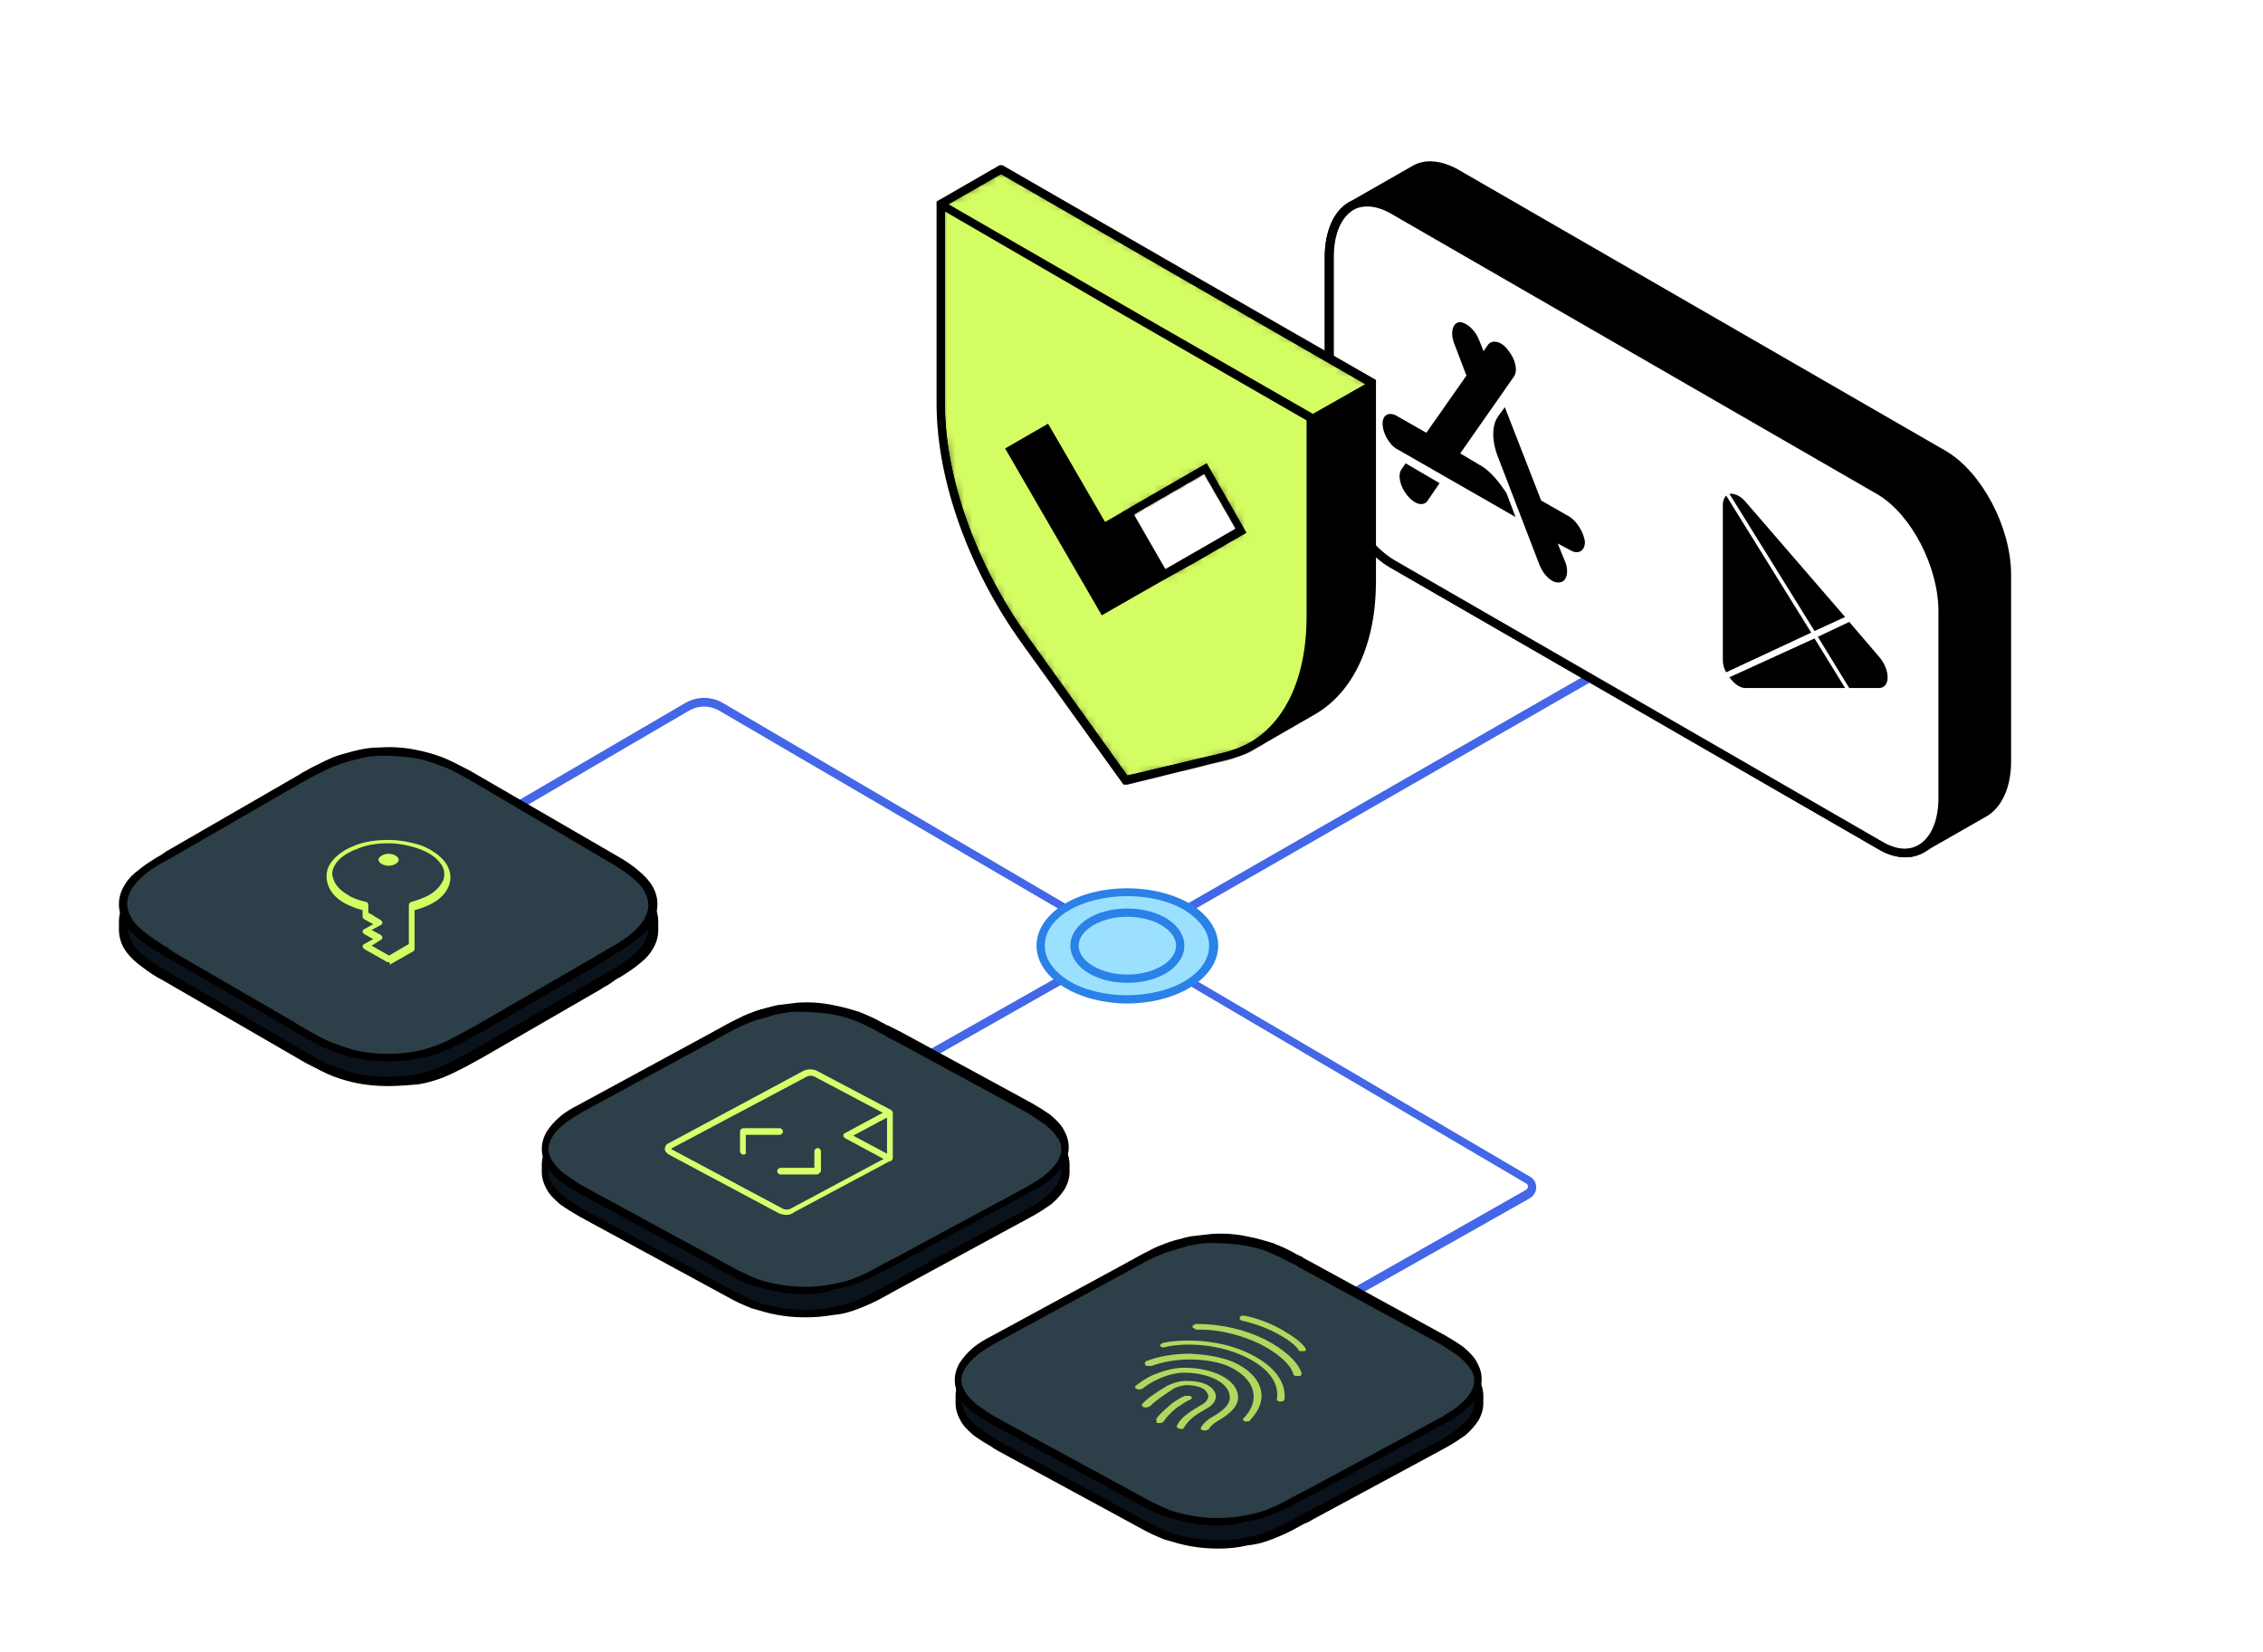
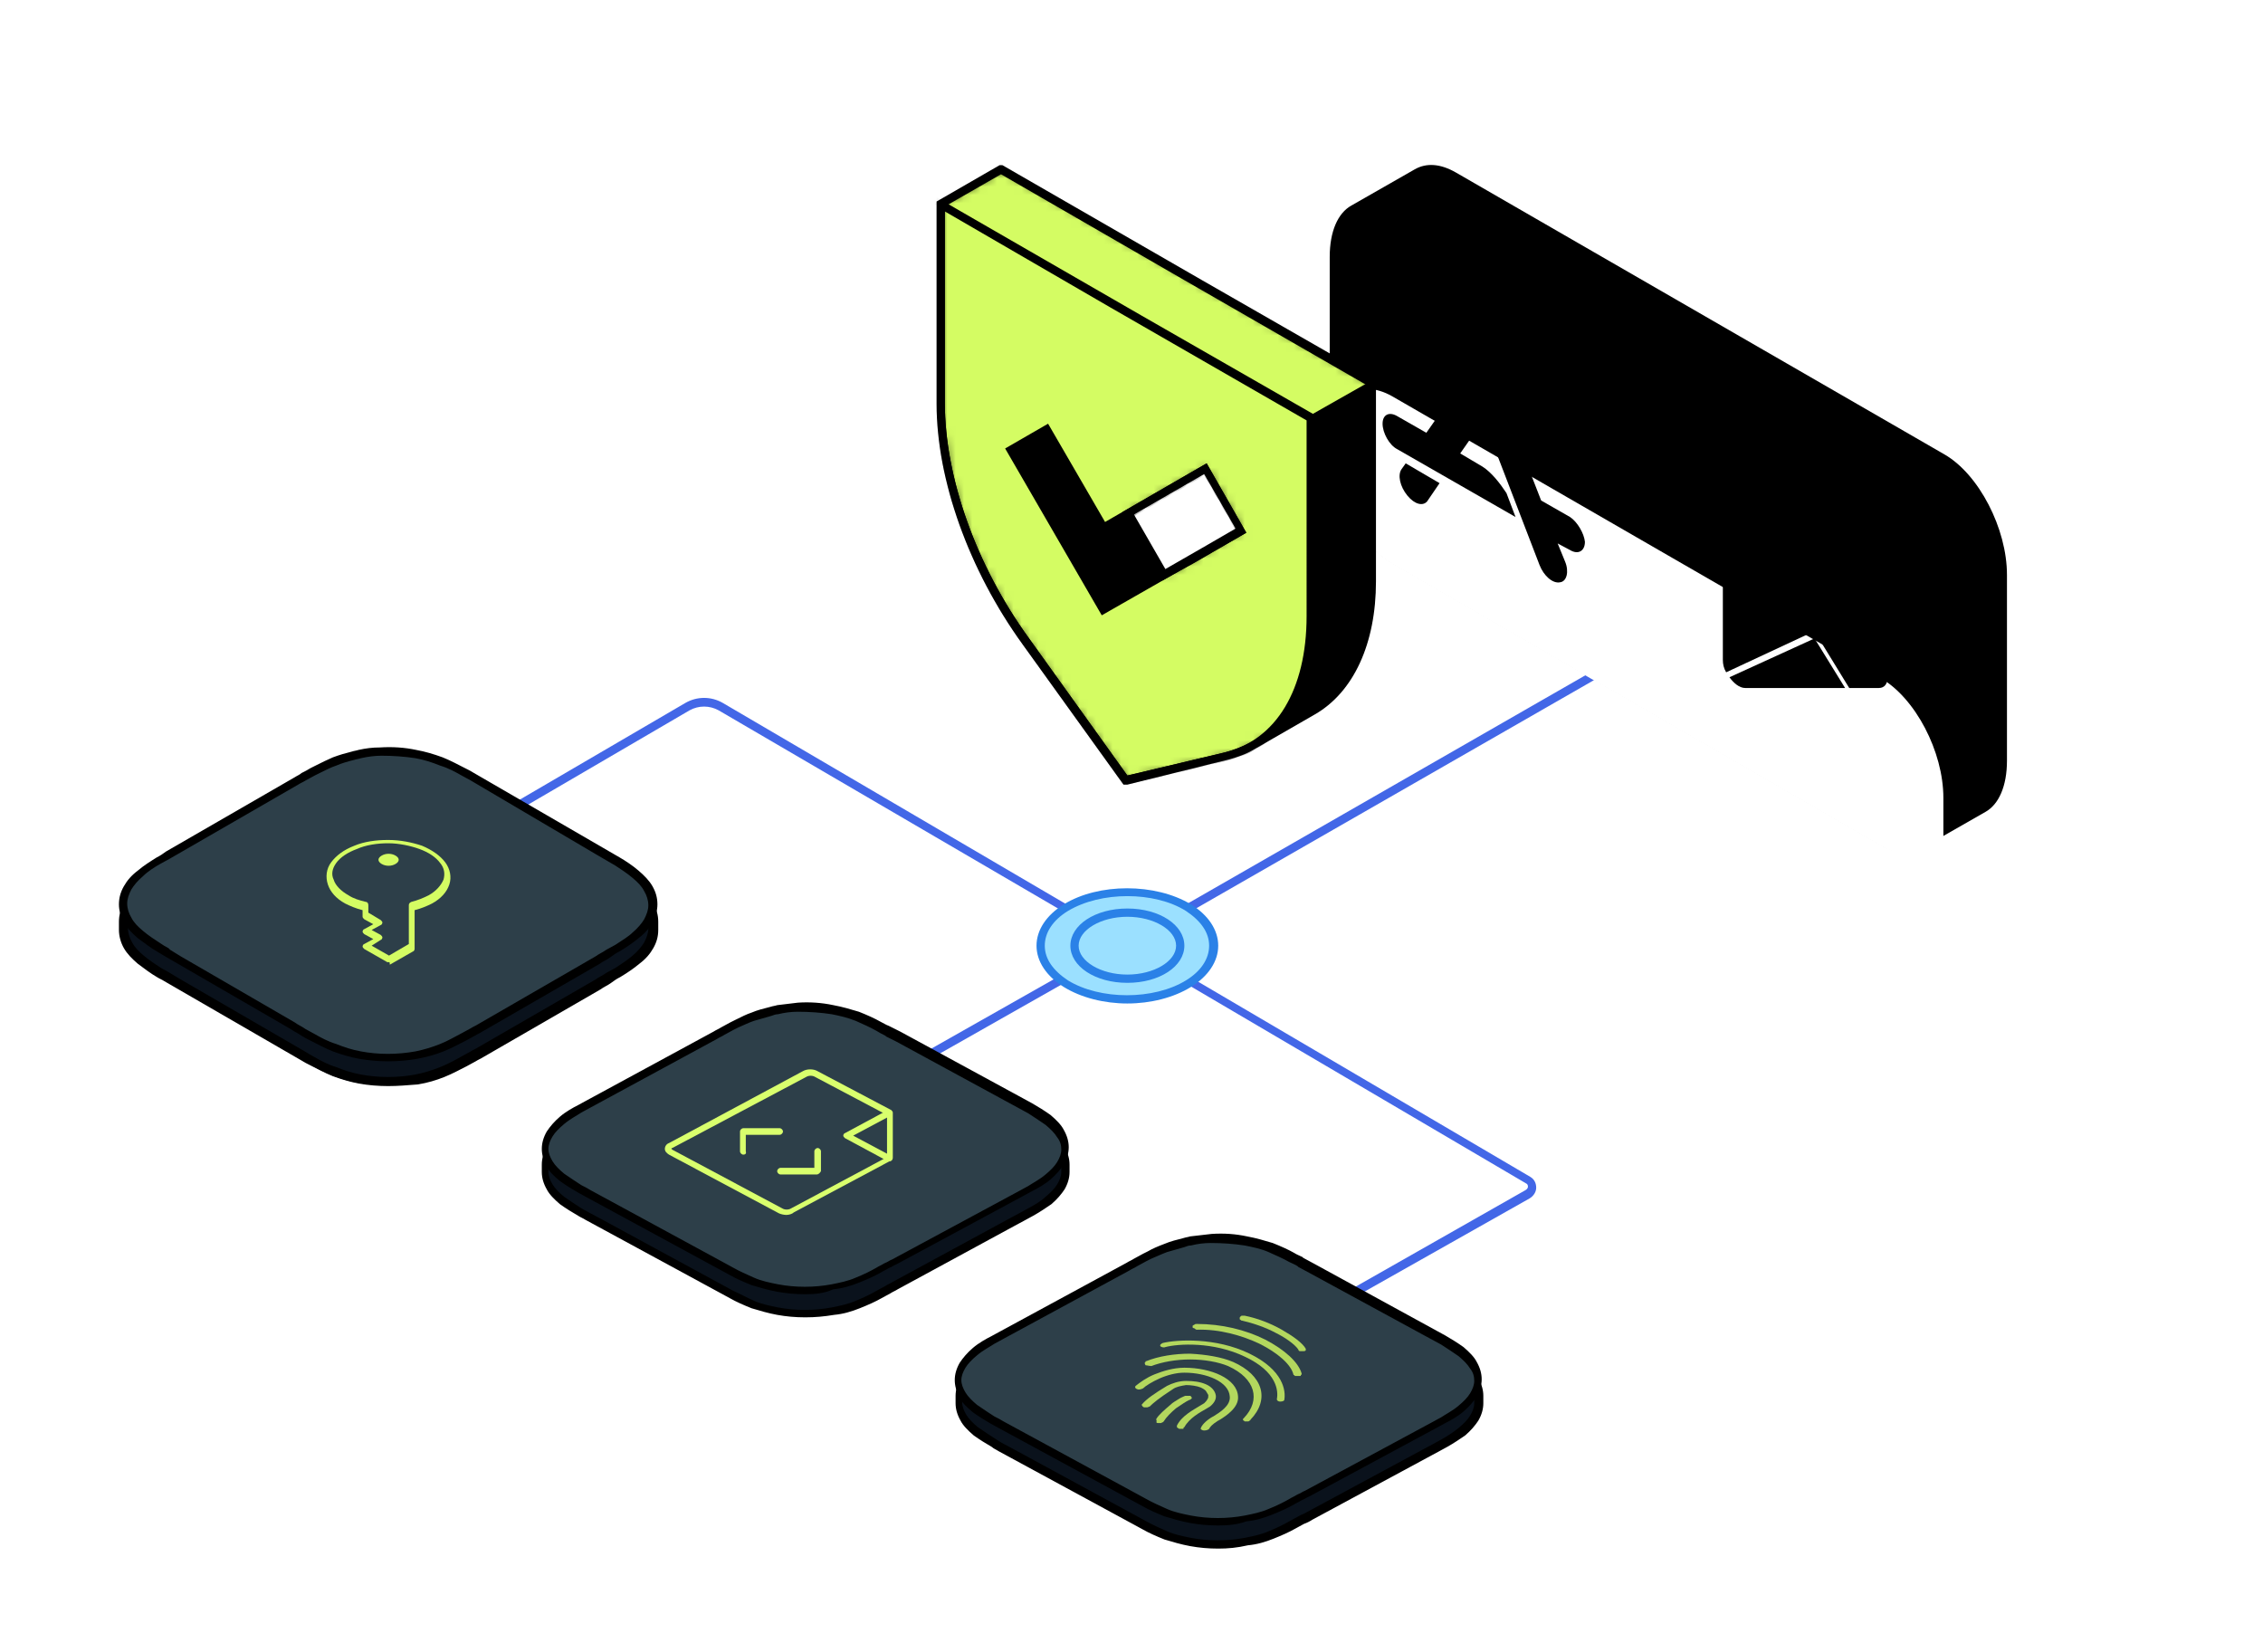
<svg xmlns="http://www.w3.org/2000/svg" xmlns:xlink="http://www.w3.org/1999/xlink" version="1.1" id="Layer_1" x="0px" y="0px" viewBox="0 0 274 200" style="enable-background:new 0 0 274 200;" xml:space="preserve">
  <style type="text/css">
	.st0{fill:#4367E7;}
	.st1{fill:#FFFFFF;}
	.st2{fill:#9BE0FF;}
	.st3{fill:#2A81E7;}
	.st4{fill:#0A121C;}
	.st5{fill:#2D3F49;}
	.st6{opacity:0.8;}
	.st7{fill:#D4FC63;}
	.st8{fill-rule:evenodd;clip-rule:evenodd;fill:#D4FC63;}
	.st9{clip-path:url(#SVGID_2_);}
	.st10{fill:#D9FF6D;}
	.st11{clip-path:url(#SVGID_4_);}
	.st12{fill:#FFFFFF;filter:url(#Adobe_OpacityMaskFilter);}
	.st13{mask:url(#mask0_720_12071_1_);}
</style>
  <g>
    <path class="st0" d="M158.1,160.4l-0.5-0.9l27.1-15.4c0.2-0.1,0.3-0.3,0.3-0.4c0-0.1,0-0.3-0.2-0.4l-48.5-28.5l-28.4,16.1l-0.5-0.9   l27.9-15.8L87,86c-1.1-0.6-2.4-0.6-3.5,0l-26.2,15.3l-0.5-0.9L83,85.1c1.4-0.8,3.1-0.8,4.5,0l48.8,28.6l76.5-43.9l0.5,0.9l-76,43.6   l48,28.2c0.5,0.3,0.7,0.8,0.7,1.3c0,0.5-0.3,1-0.8,1.3L158.1,160.4z" />
  </g>
  <g>
    <path d="M235.4,55l-59.1-34.1c-1.9-1.1-3.6-1.2-5-0.4l-7.7,4.4c-1.6,0.9-2.6,3.1-2.6,6.2v22.6c0,5.6,3.4,12.1,7.6,14.5l59.1,34.1   c1.9,1.1,3.6,1.2,5,0.4l7.7-4.4c1.6-0.9,2.6-3.1,2.6-6.2V69.6C243,64,239.6,57.4,235.4,55z" />
-     <path d="M230.7,103.8c-1,0-2.1-0.3-3.3-1l-59.1-34.1c-4.3-2.5-7.9-9.2-7.9-15V31.1c0-3.1,1.1-5.5,2.9-6.6l7.7-4.4   c1.5-0.9,3.5-0.7,5.5,0.4l59.1,34.1c4.3,2.5,7.9,9.2,7.9,15v22.6c0,3.1-1.1,5.5-2.9,6.6l-7.7,4.4   C232.2,103.6,231.5,103.8,230.7,103.8z M173.3,20.5c-0.6,0-1.2,0.1-1.7,0.4l-7.7,4.4c-1.5,0.9-2.4,3-2.4,5.7v22.6   c0,5.4,3.3,11.8,7.4,14.1l59.1,34.1c1.7,1,3.3,1.1,4.5,0.4l7.7-4.4c1.5-0.9,2.4-3,2.4-5.7V69.6c0-5.4-3.3-11.8-7.4-14.1l-59.1-34.1   C175.1,20.8,174.2,20.5,173.3,20.5z" />
  </g>
  <g>
-     <path class="st1" d="M227.7,102.4l-59.1-34.1c-4.2-2.4-7.6-8.9-7.6-14.5V31.1c0-5.6,3.4-8.2,7.6-5.8l59.1,34.1   c4.2,2.4,7.6,8.9,7.6,14.5v22.6C235.3,102.2,231.9,104.8,227.7,102.4z" />
-     <path d="M230.7,103.8c-1,0-2.2-0.3-3.3-1h0l-59.1-34.1c-4.3-2.5-7.9-9.2-7.9-15V31.1c0-3.1,1.1-5.6,2.9-6.6   c1.6-0.9,3.5-0.8,5.5,0.4L228,59c4.3,2.5,7.9,9.2,7.9,15v22.6c0,3.1-1.1,5.6-2.9,6.6C232.3,103.6,231.5,103.8,230.7,103.8z    M165.6,25c-0.6,0-1.2,0.1-1.7,0.4c-1.5,0.9-2.4,2.9-2.4,5.7v22.6c0,5.4,3.3,11.7,7.3,14.1l59.1,34.1c1.7,1,3.2,1.1,4.4,0.4   c1.5-0.9,2.4-2.9,2.4-5.7V74c0-5.4-3.3-11.7-7.3-14.1l-59.1-34.1C167.4,25.3,166.4,25,165.6,25z" />
+     <path class="st1" d="M227.7,102.4l-59.1-34.1c-4.2-2.4-7.6-8.9-7.6-14.5c0-5.6,3.4-8.2,7.6-5.8l59.1,34.1   c4.2,2.4,7.6,8.9,7.6,14.5v22.6C235.3,102.2,231.9,104.8,227.7,102.4z" />
  </g>
  <g>
    <path d="M177.6,45.6l2.1-2.9l-0.6-1.5c-0.5-1.3-1.6-2.2-2.4-2.2c-0.8,0.1-1.1,1.2-0.7,2.4L177.6,45.6L177.6,45.6z" />
  </g>
  <g>
    <path d="M169.7,56.8c-0.5,0.7-0.2,2.1,0.7,3.2c0.9,1.1,1.9,1.3,2.4,0.7l1.5-2.2l-4.1-2.4L169.7,56.8L169.7,56.8z" />
  </g>
  <g>
    <path d="M179.5,56.5l-2.7-1.6l6.5-9.3c0.5-0.7,0.2-2.1-0.7-3.2c-0.8-1.1-1.9-1.3-2.4-0.7l-7.5,10.7l-3.5-2c-1-0.6-1.8-0.2-1.8,0.9   c0,1.1,0.8,2.6,1.8,3.1l14.3,8.2l-1.1-2.9C181.6,58.5,180.6,57.2,179.5,56.5L179.5,56.5z" />
  </g>
  <g>
    <path d="M190.1,62.6l-3.5-2l-4.4-11.3l-0.8,1.1c-0.8,1.1-0.8,3,0,5l5,13c0.5,1.3,1.6,2.3,2.5,2.1c0.8-0.1,1.1-1.3,0.6-2.5l-0.9-2.2   l1.5,0.8c1,0.6,1.8,0.1,1.8-1C191.8,64.6,191,63.2,190.1,62.6L190.1,62.6z" />
  </g>
  <g>
    <path d="M220.1,77.1l3.8,6.2h3.6c1.4,0,1.4-2.2,0-3.8l-3.6-4.2L220.1,77.1z" />
  </g>
  <g>
    <path d="M219.7,77.3L209.4,82c0.5,0.7,1.2,1.3,1.9,1.3h12.1L219.7,77.3L219.7,77.3z" />
  </g>
  <g>
    <path d="M219.3,76.6L209,60c-0.2,0.2-0.4,0.6-0.4,1.1v18.8c0,0.5,0.1,1,0.4,1.5L219.3,76.6z" />
  </g>
  <g>
    <path d="M219.7,76.4l3.7-1.7l-12.1-14c-0.6-0.7-1.4-1-1.9-0.9L219.7,76.4L219.7,76.4z" />
  </g>
  <g>
    <path class="st2" d="M143.9,119.1c-4.1,2.5-10.7,2.5-14.8,0c-4.1-2.5-4.1-6.7,0-9.2c4.1-2.5,10.7-2.5,14.8,0S148,116.6,143.9,119.1   z" />
    <path class="st3" d="M136.5,121.5c-2.8,0-5.6-0.7-7.7-2c-2.1-1.3-3.3-3.1-3.3-5c0-1.9,1.2-3.7,3.3-5c4.2-2.6,11.1-2.6,15.4,0   c2.1,1.3,3.3,3.1,3.3,5s-1.2,3.7-3.3,5C142.1,120.8,139.3,121.5,136.5,121.5z M136.5,108.5c-2.6,0-5.2,0.6-7.2,1.8   c-1.8,1.1-2.8,2.6-2.8,4.2c0,1.6,1,3,2.8,4.2c3.9,2.4,10.4,2.4,14.3,0l0,0c1.8-1.1,2.8-2.6,2.8-4.2c0-1.6-1-3-2.8-4.2   C141.7,109.1,139.1,108.5,136.5,108.5z" />
  </g>
  <g>
    <path class="st2" d="M136.5,118.5c3.6,0,6.4-1.8,6.4-4s-2.9-4-6.4-4c-3.6,0-6.4,1.8-6.4,4S133,118.5,136.5,118.5z" />
    <path class="st3" d="M136.5,119c-3.9,0-6.9-2-6.9-4.5s3-4.5,6.9-4.5c3.9,0,6.9,2,6.9,4.5S140.4,119,136.5,119z M136.5,111   c-3.2,0-5.9,1.6-5.9,3.5s2.7,3.5,5.9,3.5s5.9-1.6,5.9-3.5S139.7,111,136.5,111z" />
  </g>
  <g>
    <path class="st4" d="M116.5,167.2c0.4-0.6,0.9-1.1,1.5-1.6c0.6-0.5,1.4-1,2.2-1.4c0.4-0.2,0.7-0.4,1.1-0.6c0.4-0.2,0.9-0.5,1.3-0.7   l9.6-5.2l4-2.2c0.4-0.2,0.9-0.5,1.3-0.7c0.4-0.2,0.7-0.4,1.1-0.6c0.2-0.1,0.4-0.2,0.6-0.3c0.6-0.3,1.3-0.6,2-0.9   c0.7-0.3,1.4-0.5,2.2-0.7c0.3-0.1,0.5-0.1,0.8-0.2c0.8-0.1,1.6-0.2,2.5-0.3c0.3,0,0.6,0,0.8,0c1.1,0,2.3,0.1,3.3,0.3   c1.1,0.2,2.1,0.5,3,0.8c0.9,0.3,1.8,0.8,2.6,1.2c0.4,0.2,0.7,0.4,1.1,0.6c0.4,0.2,0.9,0.5,1.3,0.7l5.9,3.2l7.7,4.2   c0.4,0.2,0.9,0.5,1.3,0.7c0.4,0.2,0.7,0.4,1.1,0.6c0.8,0.4,1.5,0.9,2.2,1.4c0.7,0.5,1.2,1,1.5,1.6c0.4,0.6,0.5,1.2,0.5,1.8v0.9   c0,0.6-0.2,1.2-0.5,1.8c-0.4,0.6-0.9,1.1-1.5,1.6c-0.6,0.5-1.4,1-2.2,1.4c-0.4,0.2-0.7,0.4-1.1,0.6c-0.4,0.2-0.9,0.5-1.3,0.7   l-13.6,7.4c-0.4,0.2-0.9,0.5-1.3,0.7c-0.4,0.2-0.7,0.4-1.1,0.6c-0.8,0.4-1.7,0.8-2.6,1.2c-0.9,0.4-1.9,0.6-3,0.8   c-1.1,0.2-2.2,0.3-3.3,0.3c-1.1,0-2.3-0.1-3.3-0.3c-1.1-0.2-2.1-0.5-3-0.8c-0.9-0.3-1.8-0.8-2.6-1.2c-0.4-0.2-0.7-0.4-1.1-0.6   c-0.4-0.2-0.9-0.5-1.3-0.7l-13.6-7.4c-0.4-0.2-0.9-0.5-1.3-0.7c-0.4-0.2-0.7-0.4-1.1-0.6c-0.8-0.4-1.5-0.9-2.2-1.4   c-0.7-0.5-1.2-1-1.5-1.6c-0.3-0.6-0.5-1.2-0.5-1.8V169C116,168.4,116.2,167.8,116.5,167.2z" />
    <path d="M147.5,187.5c-1.2,0-2.3-0.1-3.4-0.3c-1.1-0.2-2.1-0.5-3.1-0.8c-1-0.4-1.9-0.8-2.6-1.2c-0.4-0.2-0.7-0.4-1.1-0.6l-16.4-8.9   c-0.3-0.2-0.6-0.3-0.8-0.5c-0.7-0.4-1.5-0.9-2.2-1.4c-0.7-0.6-1.3-1.2-1.6-1.8c-0.4-0.7-0.6-1.4-0.6-2.1V169c0-0.7,0.2-1.4,0.6-2.1   l0,0c0.4-0.6,0.9-1.2,1.6-1.8c0.7-0.6,1.6-1.1,2.2-1.4c0.4-0.2,0.7-0.4,1.1-0.6l15.4-8.3c0.3-0.1,0.5-0.3,0.8-0.4   c0.4-0.2,0.7-0.4,1.1-0.6l0.6-0.3c0.8-0.4,1.4-0.7,2-0.9c0.7-0.3,1.5-0.5,2.3-0.7c0.3-0.1,0.5-0.1,0.8-0.2c0.8-0.1,1.7-0.2,2.6-0.3   c1.4-0.1,2.9,0,4.3,0.3c1.1,0.2,2.1,0.5,3.1,0.8c1,0.4,1.9,0.8,2.6,1.2c0.4,0.2,0.7,0.4,1.1,0.6l16.2,8.8c0.4,0.2,0.7,0.4,1.1,0.6   c0.7,0.4,1.5,0.9,2.2,1.4c0.7,0.6,1.3,1.2,1.6,1.8c0.4,0.7,0.6,1.4,0.6,2.1v0.9c0,0.7-0.2,1.4-0.6,2.1c-0.4,0.6-0.9,1.2-1.6,1.8   c-0.6,0.4-1.3,0.9-2.2,1.4c-0.4,0.2-0.7,0.4-1.1,0.6c-0.4,0.2-0.9,0.5-1.3,0.7l-13.9,7.5c-0.3,0.2-0.7,0.4-1,0.5   c-0.4,0.2-0.7,0.4-1.1,0.6c-0.7,0.4-1.6,0.8-2.6,1.2c-1,0.4-2,0.7-3.1,0.8C149.8,187.4,148.7,187.5,147.5,187.5z M147.5,152.4   c-0.3,0-0.6,0-0.8,0c-0.8,0-1.6,0.1-2.4,0.3c-0.3,0-0.5,0.1-0.8,0.2c-0.8,0.2-1.5,0.4-2.1,0.6c-0.6,0.2-1.2,0.5-1.9,0.8l-0.6,0.3   c-0.4,0.2-0.7,0.4-1.1,0.6c-0.3,0.1-0.5,0.3-0.8,0.4l-15.4,8.3c-0.4,0.2-0.7,0.4-1.1,0.6c-0.6,0.4-1.4,0.8-2.1,1.4   c-0.6,0.5-1.1,1-1.4,1.5l0,0c-0.3,0.5-0.5,1-0.5,1.5v0.9c0,0.5,0.2,1,0.5,1.5c0.3,0.5,0.8,1,1.4,1.5c0.7,0.5,1.5,1,2.1,1.4   c0.3,0.2,0.5,0.3,0.8,0.5l1.5,0.8l14.9,8.1c0.4,0.2,0.7,0.4,1.1,0.6c0.7,0.4,1.6,0.8,2.5,1.2c0.9,0.4,1.9,0.6,2.9,0.8   c2.1,0.4,4.4,0.4,6.5,0c1-0.2,2-0.4,2.9-0.8c1-0.4,1.8-0.8,2.5-1.2c0.4-0.2,0.7-0.4,1.1-0.6c0.3-0.2,0.7-0.3,1-0.5l13.9-7.5   c0.4-0.2,0.9-0.5,1.3-0.7c0.4-0.2,0.7-0.4,1.1-0.6c0.9-0.5,1.6-1,2.1-1.4c0.6-0.5,1.1-1,1.4-1.5c0.3-0.5,0.5-1,0.5-1.5V169   c0-0.5-0.1-1-0.5-1.5c-0.3-0.5-0.8-1-1.4-1.5c-0.7-0.5-1.5-1-2.1-1.4c-0.4-0.2-0.7-0.4-1.1-0.6l-16.1-8.7c-0.4-0.2-0.8-0.4-1.1-0.6   c-0.7-0.4-1.6-0.8-2.5-1.2c-0.9-0.4-1.9-0.6-2.9-0.8C149.7,152.5,148.6,152.4,147.5,152.4z" />
  </g>
  <g>
    <path class="st5" d="M121.3,172.5c-0.4-0.2-0.7-0.4-1.1-0.6c-0.8-0.4-1.5-0.9-2.2-1.4c-0.7-0.5-1.2-1-1.5-1.6   c-0.3-0.6-0.5-1.2-0.5-1.8c0-0.6,0.2-1.2,0.5-1.8c0.4-0.6,0.9-1.1,1.5-1.6c0.6-0.5,1.4-1,2.2-1.4c0.4-0.2,0.7-0.4,1.1-0.6   c0.4-0.2,0.9-0.5,1.3-0.7l9.6-5.2l4-2.2c0.4-0.2,0.9-0.5,1.3-0.7c0.4-0.2,0.7-0.4,1.1-0.6c0.2-0.1,0.4-0.2,0.6-0.3   c0.6-0.3,1.3-0.6,2-0.9c0.7-0.3,1.4-0.5,2.2-0.7c0.3-0.1,0.5-0.1,0.8-0.2c0.8-0.1,1.6-0.2,2.5-0.3c0.3,0,0.6,0,0.8,0   c1.1,0,2.3,0.1,3.3,0.3c1.1,0.2,2.1,0.5,3,0.8c0.9,0.3,1.8,0.8,2.6,1.2c0.4,0.2,0.7,0.4,1.1,0.6c0.4,0.2,0.9,0.5,1.3,0.7l5.9,3.2   l7.7,4.2c0.4,0.2,0.9,0.5,1.3,0.7c0.4,0.2,0.7,0.4,1.1,0.6c0.8,0.4,1.5,0.9,2.2,1.4c0.7,0.5,1.2,1,1.5,1.6c0.4,0.6,0.5,1.2,0.5,1.8   c0,0.6-0.2,1.2-0.5,1.8c-0.4,0.6-0.9,1.1-1.5,1.6c-0.6,0.5-1.4,1-2.2,1.4c-0.4,0.2-0.7,0.4-1.1,0.6c-0.4,0.2-0.9,0.5-1.3,0.7   l-13.6,7.4c-0.4,0.2-0.9,0.5-1.3,0.7c-0.4,0.2-0.7,0.4-1.1,0.6c-0.8,0.4-1.7,0.8-2.6,1.2c-0.9,0.4-1.9,0.6-3,0.8   c-1.1,0.2-2.2,0.3-3.3,0.3c-1.1,0-2.3-0.1-3.3-0.3c-1.1-0.2-2.1-0.5-3-0.8c-0.9-0.3-1.8-0.8-2.6-1.2c-0.4-0.2-0.7-0.4-1.1-0.6   c-0.4-0.2-0.9-0.5-1.3-0.7l-13.6-7.4C122.2,173,121.7,172.8,121.3,172.5z" />
    <path d="M147.5,184.7c-1.2,0-2.3-0.1-3.4-0.3c-1.1-0.2-2.1-0.5-3.1-0.8c-1-0.4-1.9-0.8-2.6-1.2c-0.4-0.2-0.7-0.4-1.1-0.6l-16.2-8.8   c-0.4-0.2-0.7-0.4-1.1-0.6c-0.7-0.4-1.5-0.9-2.2-1.4c-0.7-0.6-1.3-1.1-1.6-1.8c-0.4-0.7-0.6-1.4-0.6-2.1c0-0.7,0.2-1.4,0.6-2.1   c0.4-0.6,0.9-1.2,1.6-1.8c0.7-0.6,1.6-1.1,2.2-1.4c0.4-0.2,0.7-0.4,1.1-0.6l15.3-8.3c0.3-0.2,0.6-0.3,0.9-0.5   c0.4-0.2,0.7-0.4,1.1-0.6l0.6-0.3c0.5-0.3,1.2-0.6,2-0.9c0.7-0.3,1.5-0.5,2.3-0.7c0.3-0.1,0.5-0.1,0.8-0.2c0.9-0.1,1.7-0.2,2.6-0.3   c1.5-0.1,2.9,0,4.3,0.3c1.1,0.2,2.1,0.5,3.1,0.8c1,0.4,1.9,0.8,2.6,1.2c0.3,0.2,0.6,0.3,1,0.5l0.1,0.1c0.4,0.2,0.9,0.5,1.3,0.7   l15.9,8.7c0.7,0.4,1.5,0.9,2.2,1.4c0.7,0.6,1.3,1.2,1.6,1.8c0.4,0.7,0.6,1.4,0.6,2.1c0,0.7-0.2,1.4-0.6,2.1   c-0.4,0.6-0.9,1.2-1.6,1.8c-0.7,0.6-1.6,1.1-2.2,1.4c-0.4,0.2-0.7,0.4-1.1,0.6c-0.4,0.2-0.9,0.5-1.3,0.7l-14.1,7.6   c-0.3,0.1-0.5,0.3-0.8,0.4l-0.2,0.1c-0.3,0.2-0.6,0.3-0.9,0.5c-0.7,0.4-1.6,0.8-2.6,1.2c-1,0.4-2,0.7-3.1,0.8   C149.8,184.6,148.7,184.7,147.5,184.7z M121.5,172.1l16.2,8.8c0.4,0.2,0.7,0.4,1.1,0.6c0.7,0.4,1.6,0.8,2.5,1.2   c0.9,0.4,1.9,0.6,2.9,0.8c2.1,0.4,4.4,0.4,6.5,0c1-0.2,2-0.4,2.9-0.8c1-0.4,1.8-0.8,2.5-1.2c0.3-0.2,0.6-0.3,0.9-0.5l0.2-0.1   c0.3-0.1,0.5-0.3,0.8-0.4l14.1-7.6c0.4-0.2,0.9-0.5,1.3-0.7c0.4-0.2,0.7-0.4,1.1-0.6c0.6-0.4,1.4-0.8,2.1-1.4   c0.6-0.5,1.1-1,1.4-1.5c0.3-0.5,0.5-1,0.5-1.5c0-0.5-0.1-1-0.5-1.5c-0.3-0.5-0.8-1-1.4-1.5c-0.7-0.5-1.5-1-2.1-1.4l-2.4-1.3   l-13.6-7.4c-0.4-0.2-0.9-0.5-1.3-0.7l-0.1-0.1c-0.3-0.2-0.6-0.3-1-0.5c-0.7-0.4-1.6-0.8-2.5-1.2c-0.9-0.4-1.9-0.6-2.9-0.8   c-1.3-0.2-2.7-0.3-4.1-0.3c-0.8,0-1.6,0.1-2.4,0.3c-0.3,0-0.5,0.1-0.8,0.2c-0.7,0.2-1.4,0.4-2.1,0.6c-0.8,0.3-1.4,0.6-1.9,0.8   l-0.6,0.3c-0.4,0.2-0.7,0.4-1.1,0.6c-0.3,0.2-0.6,0.3-0.9,0.5l-15.3,8.3c-0.4,0.2-0.7,0.4-1.1,0.6c-0.6,0.4-1.4,0.8-2.1,1.4   c-0.6,0.5-1.1,1-1.4,1.5c-0.3,0.5-0.5,1-0.5,1.5c0,0.5,0.2,1,0.5,1.5c0.3,0.5,0.8,1,1.4,1.5c0.7,0.5,1.5,1,2.1,1.4   C120.8,171.7,121.2,171.9,121.5,172.1L121.5,172.1z" />
  </g>
  <g class="st6">
    <g>
      <path class="st7" d="M154.5,161.4c-1.3-0.7-2.8-1.2-4.1-1.5c-0.1,0-0.1,0-0.2-0.1c-0.1,0-0.1-0.1-0.1-0.2s0-0.1,0.1-0.2    c0.1-0.1,0.1-0.1,0.2-0.1c0.1,0,0.2,0,0.3,0h0c1.5,0.3,3.1,0.9,4.5,1.7c1.4,0.8,2.5,1.6,2.9,2.3c0,0.1,0,0.1,0,0.2    c-0.1,0.1-0.2,0.1-0.3,0.1c-0.1,0-0.3,0-0.4,0c-0.1,0-0.2-0.1-0.2-0.2C156.8,162.8,155.7,162,154.5,161.4z" />
    </g>
    <g>
      <path class="st7" d="M144.9,161L144.9,161c2.7-0.1,5.5,0.7,7.6,1.7c2.2,1.1,3.8,2.5,4.1,3.7l0,0c0,0,0,0.1,0.1,0.1    c0,0,0.1,0.1,0.1,0.1c0.1,0,0.1,0,0.2,0c0.1,0,0.1,0,0.2,0c0.1,0,0.1,0,0.2,0c0.1,0,0.1,0,0.1-0.1c0,0,0.1-0.1,0.1-0.1    c0,0,0-0.1,0-0.1l0,0c-0.4-1.4-2.1-2.9-4.4-4.1c-2.4-1.2-5.3-1.9-8.3-1.9c-0.1,0-0.2,0-0.3,0.1c-0.1,0-0.1,0.1-0.2,0.1    c0,0.1,0,0.1,0,0.2c0,0.1,0.1,0.1,0.1,0.1c0,0,0.1,0,0.2,0.1C144.8,161,144.9,161,144.9,161z" />
    </g>
    <g>
      <path class="st7" d="M138.7,165.3L138.7,165.3l0.7,0.1c1.3-0.5,3-0.8,4.7-0.8c1.7,0,3.4,0.3,4.6,0.8c3.3,1.5,4,4.1,1.9,6.3l0,0    c0,0-0.1,0.1-0.1,0.1c0,0,0,0.1,0,0.1c0,0,0,0.1,0.1,0.1c0,0,0.1,0.1,0.1,0.1c0.1,0,0.1,0,0.2,0c0.1,0,0.1,0,0.2,0    c0.1,0,0.1,0,0.2-0.1c0.1,0,0.1-0.1,0.1-0.1l0,0c2.4-2.5,1.5-5.4-2.1-7c-1.4-0.6-3.3-0.9-5.2-1c-1.9,0-3.8,0.3-5.3,0.9h0    c-0.1,0-0.1,0-0.1,0.1c0,0-0.1,0.1-0.1,0.1C138.6,165.1,138.6,165.1,138.7,165.3C138.6,165.2,138.7,165.2,138.7,165.3z" />
    </g>
    <g>
-       <path class="st7" d="M139,165.4c-0.1,0-0.2,0-0.3-0.1l0.6,0" />
-     </g>
+       </g>
    <g>
      <path class="st7" d="M139,165.4c0.1,0,0.2,0,0.3-0.1L139,165.4z" />
    </g>
    <g>
      <path class="st7" d="M140,171.9c0,0,0-0.1,0-0.1c0.3-0.5,1-1.1,1.7-1.7c0.3-0.3,0.7-0.5,1-0.7c0.3-0.2,0.6-0.3,0.8-0.4l0,0l0,0    c0.1,0,0.1,0,0.2,0c0.1,0,0.1,0,0.2,0c0.1,0,0.1,0,0.2,0c0.1,0,0.1,0.1,0.1,0.1c0,0,0.1,0.1,0.1,0.1c0,0,0,0.1,0,0.1    c0,0-0.1,0.1-0.1,0.1c0,0-0.1,0.1-0.2,0.1l0,0l0,0c-0.2,0.1-0.4,0.2-0.7,0.4c-0.3,0.2-0.6,0.4-0.9,0.6c-0.6,0.5-1.2,1.1-1.5,1.6    c0,0-0.1,0.1-0.1,0.1c0,0-0.1,0-0.2,0.1c-0.1,0-0.1,0-0.2,0c-0.1,0-0.1,0-0.2,0l0,0c-0.1,0-0.1,0-0.2-0.1    C140.1,172,140,172,140,171.9z" />
    </g>
    <g>
      <path class="st7" d="M142.6,172.9L142.6,172.9c0.1,0,0.1,0.1,0.2,0.1c0.1,0,0.1,0,0.2,0c0.1,0,0.1,0,0.2,0s0.1,0,0.1-0.1    s0.1-0.1,0.1-0.1c0.6-1.1,1.9-1.8,2.6-2.2l0,0l0,0c0.2-0.1,0.3-0.2,0.5-0.3c0.5-0.4,0.8-0.9,0.7-1.4c-0.1-0.5-0.5-1-1.2-1.3    c-0.7-0.3-1.5-0.4-2.4-0.4c-0.9,0-1.7,0.3-2.3,0.6l0,0c-1.5,0.9-2.5,1.6-3,2.2c-0.1,0.1-0.1,0.1,0,0.2c0,0.1,0.1,0.1,0.2,0.2    c0.1,0,0.2,0,0.4,0c0.1,0,0.2-0.1,0.3-0.1h0c0.4-0.4,1.1-1,2.8-2.1c0.4-0.3,1-0.4,1.6-0.5c0.6,0,1.3,0.1,1.8,0.3l0,0    c0.2,0.1,0.4,0.2,0.6,0.4c0.1,0.2,0.2,0.3,0.3,0.5c0,0.2,0,0.4-0.1,0.5c-0.1,0.2-0.2,0.3-0.4,0.5l0,0l-0.5,0.3    c-0.8,0.5-2.2,1.2-2.8,2.4l0,0c0,0,0,0.1,0,0.2C142.5,172.8,142.6,172.9,142.6,172.9z" />
    </g>
    <g>
      <path class="st8" d="M150.8,164.3c3.8,1.8,4,4.1,3.8,5.1c0,0.2,0.2,0.3,0.4,0.3c0.3,0,0.5-0.1,0.5-0.2c0.2-1.1-0.1-3.6-4.2-5.6    c-4.1-2-8.8-1.7-10.5-1.3c-0.2,0.1-0.4,0.2-0.3,0.4c0.1,0.1,0.4,0.2,0.6,0.1C142.6,162.7,146.9,162.4,150.8,164.3z" />
    </g>
    <g>
      <path class="st8" d="M149.9,169.1c-0.1-2.2-3.3-3.5-6.5-3.5c-1.3,0-2.6,0.4-3.6,0.8c-1,0.4-1.8,1-2.3,1.4    c-0.1,0.1-0.1,0.3,0.2,0.4c0.2,0.1,0.5,0,0.7-0.1c0.3-0.3,1.1-0.8,2-1.2c0.9-0.4,2-0.7,3-0.7c2.7,0,5.4,1.1,5.5,2.9    c0.1,1.1-1.2,1.9-2,2.4c-0.1,0-0.1,0.1-0.2,0.1c-0.8,0.5-1.2,1-1.3,1.3c-0.1,0.1,0.1,0.3,0.4,0.3c0.3,0,0.5-0.1,0.6-0.2    c0.1-0.2,0.3-0.5,1.1-1c0.1,0,0.1-0.1,0.2-0.1C148.5,171.4,150,170.4,149.9,169.1z" />
    </g>
  </g>
  <g>
    <path class="st4" d="M66.5,139.2c0.4-0.6,0.9-1.1,1.5-1.6c0.6-0.5,1.4-1,2.2-1.4c0.4-0.2,0.7-0.4,1.1-0.6c0.4-0.2,0.9-0.5,1.3-0.7   l9.6-5.2l4-2.2c0.4-0.2,0.9-0.5,1.3-0.7c0.4-0.2,0.7-0.4,1.1-0.6c0.2-0.1,0.4-0.2,0.6-0.3c0.6-0.3,1.3-0.6,2-0.9   c0.7-0.3,1.4-0.5,2.2-0.7c0.3-0.1,0.5-0.1,0.8-0.2c0.8-0.1,1.6-0.2,2.5-0.3c0.3,0,0.6,0,0.8,0c1.1,0,2.3,0.1,3.3,0.3   c1.1,0.2,2.1,0.5,3,0.8c0.9,0.3,1.8,0.8,2.6,1.2c0.4,0.2,0.7,0.4,1.1,0.6c0.4,0.2,0.9,0.5,1.3,0.7l5.9,3.2l7.7,4.2   c0.4,0.2,0.9,0.5,1.3,0.7c0.4,0.2,0.7,0.4,1.1,0.6c0.8,0.4,1.5,0.9,2.2,1.4c0.7,0.5,1.2,1,1.5,1.6c0.4,0.6,0.5,1.2,0.5,1.8v0.9   c0,0.6-0.2,1.2-0.5,1.8c-0.4,0.6-0.9,1.1-1.5,1.6c-0.6,0.5-1.4,1-2.2,1.4c-0.4,0.2-0.7,0.4-1.1,0.6c-0.4,0.2-0.9,0.5-1.3,0.7   l-13.6,7.4c-0.4,0.2-0.9,0.5-1.3,0.7c-0.4,0.2-0.7,0.4-1.1,0.6c-0.8,0.4-1.7,0.8-2.6,1.2c-0.9,0.4-1.9,0.6-3,0.8   c-1.1,0.2-2.2,0.3-3.3,0.3c-1.1,0-2.3-0.1-3.3-0.3c-1.1-0.2-2.1-0.5-3-0.8c-0.9-0.3-1.8-0.8-2.6-1.2c-0.4-0.2-0.7-0.4-1.1-0.6   c-0.4-0.2-0.9-0.5-1.3-0.7l-13.6-7.4c-0.4-0.2-0.9-0.5-1.3-0.7c-0.4-0.2-0.7-0.4-1.1-0.6c-0.8-0.4-1.5-0.9-2.2-1.4   c-0.7-0.5-1.2-1-1.5-1.6c-0.3-0.6-0.5-1.2-0.5-1.8V141C66,140.4,66.2,139.8,66.5,139.2z" />
    <path d="M97.5,159.5c-1.2,0-2.3-0.1-3.4-0.3c-1.1-0.2-2.1-0.5-3.1-0.8c-1-0.4-1.9-0.8-2.6-1.2c-0.4-0.2-0.7-0.4-1.1-0.6l-16.4-8.9   c-0.3-0.2-0.6-0.3-0.9-0.5c-0.7-0.4-1.5-0.9-2.2-1.4c-0.7-0.6-1.3-1.2-1.6-1.8c-0.4-0.7-0.6-1.4-0.6-2.1V141c0-0.7,0.2-1.4,0.6-2.1   c0.4-0.6,0.9-1.2,1.6-1.8c0.7-0.6,1.6-1.1,2.2-1.4c0.4-0.2,0.7-0.4,1.1-0.6l15.4-8.3c0.3-0.1,0.5-0.3,0.8-0.4   c0.4-0.2,0.7-0.4,1.1-0.6l0.6-0.3c0.8-0.4,1.4-0.7,2-0.9c0.7-0.3,1.5-0.5,2.3-0.7c0.3-0.1,0.5-0.1,0.8-0.2c0.8-0.1,1.7-0.2,2.6-0.3   c1.5-0.1,2.9,0,4.3,0.3c1.1,0.2,2.1,0.5,3.1,0.8c1,0.4,1.9,0.8,2.6,1.2c0.4,0.2,0.7,0.4,1.1,0.6l16.2,8.8c0.4,0.2,0.7,0.4,1.1,0.6   c0.7,0.4,1.5,0.9,2.2,1.4c0.7,0.6,1.3,1.1,1.6,1.8c0.4,0.7,0.6,1.4,0.6,2.1v0.9c0,0.7-0.2,1.4-0.6,2.1c-0.4,0.6-0.9,1.2-1.6,1.8   c-0.6,0.4-1.3,0.9-2.2,1.4c-0.4,0.2-0.7,0.4-1.1,0.6c-0.4,0.2-0.9,0.5-1.3,0.7l-14,7.6c-0.3,0.2-0.6,0.3-0.9,0.5   c-0.4,0.2-0.7,0.4-1.1,0.6c-0.7,0.4-1.6,0.8-2.6,1.2c-1,0.4-2,0.7-3.1,0.8C99.8,159.4,98.7,159.5,97.5,159.5z M97.5,124.4   c-0.3,0-0.6,0-0.8,0c-0.8,0-1.6,0.1-2.4,0.3c-0.3,0-0.5,0.1-0.8,0.2c-0.8,0.2-1.5,0.4-2.1,0.6c-0.6,0.2-1.2,0.5-1.9,0.8l-0.6,0.3   c-0.4,0.2-0.7,0.4-1.1,0.6c-0.3,0.2-0.5,0.3-0.8,0.4L71.5,136c-0.4,0.2-0.7,0.4-1.1,0.6c-0.6,0.4-1.4,0.8-2.1,1.4   c-0.6,0.5-1.1,1-1.4,1.5l0,0c-0.3,0.5-0.5,1-0.5,1.5v0.9c0,0.5,0.2,1,0.5,1.5c0.3,0.5,0.8,1,1.4,1.5c0.7,0.5,1.5,1,2.1,1.4   c0.3,0.2,0.6,0.3,0.9,0.5l1.5,0.8l14.9,8.1c0.4,0.2,0.7,0.4,1.1,0.6c0.7,0.3,1.6,0.8,2.5,1.2c0.9,0.4,1.9,0.6,2.9,0.8   c2.1,0.4,4.4,0.4,6.5,0c1-0.2,2-0.4,2.9-0.8c1-0.4,1.8-0.8,2.5-1.2c0.4-0.2,0.7-0.4,1.1-0.6c0.3-0.2,0.6-0.3,0.9-0.5l14-7.6   c0.4-0.2,0.9-0.5,1.3-0.7c0.4-0.2,0.7-0.4,1.1-0.6c0.9-0.5,1.6-0.9,2.1-1.4c0.6-0.5,1.1-1,1.4-1.5c0.3-0.5,0.5-1,0.5-1.5V141   c0-0.5-0.1-1-0.5-1.5c-0.3-0.5-0.8-1-1.4-1.5c-0.7-0.5-1.5-1-2.1-1.4c-0.4-0.2-0.7-0.4-1.1-0.6l-16.2-8.8c-0.4-0.2-0.7-0.4-1.1-0.6   c-0.7-0.4-1.6-0.8-2.5-1.2c-0.9-0.4-1.9-0.6-2.9-0.8C99.7,124.5,98.6,124.4,97.5,124.4z" />
  </g>
  <g>
    <path class="st5" d="M71.3,144.5c-0.4-0.2-0.7-0.4-1.1-0.6c-0.8-0.4-1.5-0.9-2.2-1.4c-0.7-0.5-1.2-1-1.5-1.6   c-0.3-0.6-0.5-1.2-0.5-1.8c0-0.6,0.2-1.2,0.5-1.8c0.4-0.6,0.9-1.1,1.5-1.6c0.6-0.5,1.4-1,2.2-1.4c0.4-0.2,0.7-0.4,1.1-0.6   c0.4-0.2,0.9-0.5,1.3-0.7l9.6-5.2l4-2.2c0.4-0.2,0.9-0.5,1.3-0.7c0.4-0.2,0.7-0.4,1.1-0.6c0.2-0.1,0.4-0.2,0.6-0.3   c0.6-0.3,1.3-0.6,2-0.9c0.7-0.3,1.4-0.5,2.2-0.7c0.3-0.1,0.5-0.1,0.8-0.2c0.8-0.1,1.6-0.2,2.5-0.3c0.3,0,0.6,0,0.8,0   c1.1,0,2.3,0.1,3.3,0.3c1.1,0.2,2.1,0.5,3,0.8c0.9,0.3,1.8,0.8,2.6,1.2c0.4,0.2,0.7,0.4,1.1,0.6c0.4,0.2,0.9,0.5,1.3,0.7l5.9,3.2   l7.7,4.2c0.4,0.2,0.9,0.5,1.3,0.7c0.4,0.2,0.7,0.4,1.1,0.6c0.8,0.4,1.5,0.9,2.2,1.4c0.7,0.5,1.2,1,1.5,1.6c0.4,0.6,0.5,1.2,0.5,1.8   c0,0.6-0.2,1.2-0.5,1.8c-0.4,0.6-0.9,1.1-1.5,1.6c-0.6,0.5-1.4,1-2.2,1.4c-0.4,0.2-0.7,0.4-1.1,0.6c-0.4,0.2-0.9,0.5-1.3,0.7   l-13.6,7.4c-0.4,0.2-0.9,0.5-1.3,0.7c-0.4,0.2-0.7,0.4-1.1,0.6c-0.8,0.4-1.7,0.8-2.6,1.2c-0.9,0.4-1.9,0.6-3,0.8   c-1.1,0.2-2.2,0.3-3.3,0.3s-2.3-0.1-3.3-0.3c-1.1-0.2-2.1-0.5-3-0.8c-0.9-0.3-1.8-0.8-2.6-1.2c-0.4-0.2-0.7-0.4-1.1-0.6   c-0.4-0.2-0.9-0.5-1.3-0.7l-13.6-7.4C72.2,145,71.7,144.8,71.3,144.5z" />
    <path d="M97.5,156.7c-1.2,0-2.3-0.1-3.4-0.3c-1.1-0.2-2.1-0.5-3.1-0.8c-1-0.4-1.9-0.8-2.6-1.2c-0.4-0.2-0.7-0.4-1.1-0.6L71.1,145   c-0.4-0.2-0.7-0.4-1.1-0.6c-0.7-0.4-1.5-0.9-2.2-1.4c-0.7-0.6-1.3-1.1-1.6-1.8c-0.4-0.7-0.6-1.4-0.6-2.1c0-0.7,0.2-1.4,0.6-2.1   c0.4-0.6,0.9-1.2,1.6-1.8c0.7-0.6,1.6-1.1,2.2-1.4c0.4-0.2,0.7-0.4,1.1-0.6l15.3-8.3c0.3-0.2,0.6-0.3,0.9-0.5   c0.4-0.2,0.7-0.4,1.1-0.6l0.6-0.3c0.8-0.4,1.4-0.7,2-0.9c0.7-0.3,1.5-0.5,2.3-0.7c0.3-0.1,0.5-0.1,0.8-0.2c0.8-0.1,1.7-0.2,2.5-0.3   c1.4-0.1,2.9,0,4.3,0.3c1.1,0.2,2.1,0.5,3.1,0.8c1,0.4,1.9,0.8,2.6,1.2c0.4,0.2,0.7,0.4,1,0.5l0.2,0.1c0.4,0.2,0.8,0.4,1.2,0.6   l14.9,8.1c0.4,0.2,0.7,0.4,1.1,0.6c0.7,0.4,1.5,0.9,2.2,1.4c0.7,0.6,1.3,1.2,1.6,1.8c0.4,0.7,0.6,1.4,0.6,2.1   c0,0.7-0.2,1.4-0.6,2.1c-0.4,0.6-0.9,1.2-1.6,1.8c-0.7,0.6-1.6,1.1-2.2,1.4c-0.4,0.2-0.7,0.4-1.1,0.6c-0.4,0.2-0.9,0.5-1.3,0.7   l-14.1,7.6c-0.3,0.1-0.5,0.3-0.8,0.4l-0.2,0.1c-0.3,0.2-0.6,0.3-0.9,0.5c-0.7,0.4-1.6,0.8-2.6,1.2c-1,0.4-2,0.7-3.1,0.8   C99.8,156.6,98.7,156.7,97.5,156.7z M71.5,144.1l16.2,8.8c0.4,0.2,0.7,0.4,1.1,0.6c0.7,0.4,1.6,0.8,2.5,1.2   c0.9,0.4,1.9,0.6,2.9,0.8c2.1,0.4,4.4,0.4,6.5,0c1-0.2,2-0.4,2.9-0.8c1-0.4,1.8-0.8,2.5-1.2c0.3-0.2,0.6-0.3,0.9-0.5l0.2-0.1   c0.3-0.1,0.5-0.3,0.8-0.4l14.1-7.6c0.4-0.2,0.9-0.5,1.3-0.7c0.4-0.2,0.7-0.4,1.1-0.6c0.6-0.4,1.4-0.8,2.1-1.4   c0.6-0.5,1.1-1,1.4-1.5c0.3-0.5,0.5-1,0.5-1.5c0-0.5-0.1-1-0.5-1.5c-0.3-0.5-0.8-1-1.4-1.5c-0.7-0.5-1.5-1-2.1-1.4   c-0.4-0.2-0.7-0.4-1.1-0.6l-14.9-8.1c-0.4-0.2-0.8-0.4-1.2-0.6l-0.1-0.1c-0.4-0.2-0.8-0.4-1.1-0.6c-0.7-0.4-1.6-0.8-2.5-1.2   c-1-0.4-1.9-0.6-2.9-0.8c-1.3-0.2-2.7-0.3-4.1-0.3c-0.8,0-1.6,0.1-2.4,0.3c-0.3,0-0.5,0.1-0.8,0.2c-0.7,0.2-1.4,0.4-2.1,0.6   c-0.6,0.2-1.2,0.5-1.9,0.8l-0.6,0.3c-0.4,0.2-0.7,0.4-1.1,0.6c-0.3,0.2-0.6,0.3-0.9,0.5l-15.3,8.3c-0.4,0.2-0.7,0.4-1.1,0.6   c-0.6,0.4-1.4,0.8-2.1,1.4c-0.6,0.5-1.1,1-1.4,1.5c-0.3,0.5-0.5,1-0.5,1.5c0,0.5,0.2,1,0.5,1.5c0.3,0.5,0.8,1,1.4,1.5   c0.7,0.5,1.5,1,2.1,1.4C70.8,143.7,71.2,143.9,71.5,144.1z" />
  </g>
  <g>
    <defs>
      <polygon id="SVGID_1_" points="96.7,125.6 120.3,138.3 96.7,150.9 73.1,138.3   " />
    </defs>
    <clipPath id="SVGID_2_">
      <use xlink:href="#SVGID_1_" style="overflow:visible;" />
    </clipPath>
    <g class="st9">
      <g>
        <path class="st10" d="M107.7,140.6c-0.1,0-0.1,0-0.2,0l-5.2-2.8c-0.1-0.1-0.2-0.2-0.2-0.3s0.1-0.3,0.2-0.3l5.2-2.8     c0.2-0.1,0.4,0,0.5,0.2c0.1,0.2,0,0.4-0.2,0.5l-4.5,2.4l4.5,2.4c0.2,0.1,0.3,0.3,0.2,0.5C108,140.5,107.9,140.6,107.7,140.6z" />
      </g>
      <g>
        <path class="st10" d="M98.9,142.2h-4.4c-0.2,0-0.4-0.2-0.4-0.4s0.2-0.4,0.4-0.4h4.1v-2c0-0.2,0.2-0.4,0.4-0.4s0.4,0.2,0.4,0.4     v2.4C99.3,142,99.1,142.2,98.9,142.2z" />
      </g>
      <g>
        <path class="st10" d="M90,139.8c-0.2,0-0.4-0.2-0.4-0.4v-2.4c0-0.2,0.2-0.4,0.4-0.4h4.4c0.2,0,0.4,0.2,0.4,0.4s-0.2,0.4-0.4,0.4     h-4.1v2C90.4,139.7,90.2,139.8,90,139.8z" />
      </g>
      <g>
        <path class="st10" d="M95.2,147.1c-0.3,0-0.7-0.1-0.9-0.2L81,139.8c-0.3-0.2-0.5-0.4-0.5-0.7c0-0.3,0.2-0.6,0.5-0.7l16.2-8.7     c0.5-0.3,1.3-0.3,1.8,0l8.9,4.7c0.1,0.1,0.2,0.2,0.2,0.3v5.5c0,0.1-0.1,0.3-0.2,0.3l-11.8,6.3C95.9,147,95.5,147.1,95.2,147.1z      M81.3,139.1c0,0,0,0,0.1,0.1l13.3,7.1h0c0.3,0.2,0.8,0.2,1.1,0l11.6-6.2v-5.1l-8.7-4.6c-0.3-0.2-0.8-0.2-1.1,0L81.4,139     C81.3,139,81.3,139,81.3,139.1L81.3,139.1z" />
      </g>
    </g>
  </g>
  <g>
    <path class="st4" d="M15.5,109.6c0.4-0.6,0.9-1.2,1.5-1.8c0.7-0.5,1.4-1,2.2-1.5c0.4-0.2,0.7-0.4,1.1-0.6c0.4-0.3,0.9-0.5,1.3-0.8   l9.7-5.6l4-2.3c0.4-0.3,0.9-0.5,1.3-0.8c0.4-0.2,0.7-0.4,1.1-0.6c0.2-0.1,0.4-0.2,0.6-0.3c0.6-0.3,1.3-0.7,2-0.9   c0.7-0.3,1.5-0.5,2.2-0.7c0.3-0.1,0.5-0.1,0.8-0.2c0.8-0.2,1.7-0.3,2.5-0.3c0.3,0,0.6,0,0.9,0c1.1,0,2.3,0.1,3.4,0.3   c1.1,0.2,2.1,0.5,3.1,0.9c0.9,0.4,1.8,0.8,2.6,1.3c0.4,0.2,0.8,0.4,1.1,0.6c0.4,0.3,0.9,0.5,1.3,0.8l6,3.5l7.8,4.5   c0.4,0.3,0.9,0.5,1.3,0.8c0.4,0.2,0.7,0.4,1.1,0.6c0.8,0.5,1.6,1,2.2,1.5c0.7,0.6,1.2,1.1,1.5,1.8c0.4,0.6,0.5,1.3,0.5,2v1   c0,0.7-0.2,1.3-0.5,2c-0.4,0.6-0.9,1.2-1.5,1.8c-0.7,0.5-1.4,1-2.2,1.5c-0.4,0.2-0.7,0.4-1.1,0.6c-0.4,0.3-0.9,0.5-1.3,0.8l-13.8,8   c-0.4,0.3-0.9,0.5-1.3,0.8c-0.4,0.2-0.7,0.4-1.1,0.6c-0.8,0.5-1.7,0.9-2.6,1.3c-1,0.4-1.9,0.7-3.1,0.9c-1.1,0.2-2.2,0.3-3.4,0.3   s-2.3-0.1-3.4-0.3c-1.1-0.2-2.1-0.5-3.1-0.9c-0.9-0.4-1.8-0.8-2.6-1.3c-0.4-0.2-0.8-0.4-1.1-0.6c-0.4-0.3-0.9-0.5-1.3-0.8l-13.8-8   c-0.4-0.3-0.9-0.5-1.3-0.8c-0.4-0.2-0.7-0.4-1.1-0.7c-0.8-0.5-1.6-1-2.2-1.5c-0.7-0.6-1.2-1.1-1.5-1.8c-0.4-0.6-0.5-1.3-0.5-2v-1   C15,110.9,15.2,110.2,15.5,109.6z" />
    <path d="M47,131.5c-1.2,0-2.4-0.1-3.5-0.3c-1.1-0.2-2.1-0.5-3.2-0.9c-1-0.4-1.9-0.9-2.7-1.3c-0.4-0.2-0.8-0.4-1.1-0.6l-16.6-9.6   c-0.3-0.2-0.6-0.3-0.9-0.5c-0.7-0.4-1.5-1-2.3-1.6c-0.7-0.6-1.3-1.2-1.7-1.9c-0.4-0.7-0.6-1.5-0.6-2.2v-1c0-0.8,0.2-1.5,0.6-2.2   c0.4-0.7,0.9-1.3,1.7-1.9c0.7-0.6,1.6-1.2,2.3-1.6c0.4-0.2,0.7-0.4,1.1-0.7c0.3-0.2,0.7-0.4,1-0.6l14.6-8.4   c0.3-0.2,0.6-0.3,0.9-0.5c0.4-0.2,0.7-0.4,1.1-0.6l0.6-0.3c0.8-0.4,1.4-0.7,2.1-1c0.8-0.3,1.5-0.5,2.3-0.7c0.3-0.1,0.5-0.1,0.8-0.2   c0.9-0.2,1.7-0.3,2.6-0.3c1.5-0.1,3,0,4.4,0.3c1.1,0.2,2.1,0.5,3.2,0.9c1,0.4,1.9,0.9,2.7,1.3c0.4,0.2,0.7,0.4,1.1,0.6l16.5,9.5   c0.4,0.2,0.7,0.4,1.1,0.7c0.7,0.4,1.5,1,2.3,1.6c0.7,0.6,1.3,1.2,1.7,1.9c0.4,0.7,0.6,1.4,0.6,2.2v1c0,0.8-0.2,1.5-0.6,2.2   c-0.4,0.7-0.9,1.3-1.7,1.9c-0.6,0.5-1.3,1-2.3,1.6c-0.4,0.2-0.7,0.4-1.1,0.7c-0.4,0.3-0.9,0.5-1.3,0.8l-14.2,8.2   c-0.3,0.2-0.6,0.3-0.9,0.5c-0.4,0.2-0.7,0.4-1.1,0.6c-0.8,0.4-1.7,0.9-2.7,1.3c-1,0.4-2,0.7-3.2,0.9   C49.3,131.4,48.2,131.5,47,131.5z M47,93.5c-0.3,0-0.6,0-0.8,0c-0.8,0-1.6,0.1-2.5,0.3c-0.3,0.1-0.5,0.1-0.8,0.2   c-0.8,0.2-1.5,0.4-2.2,0.7c-0.6,0.2-1.2,0.5-2,0.9l-0.6,0.3c-0.4,0.2-0.7,0.4-1.1,0.6c-0.3,0.2-0.6,0.3-0.8,0.5l-14.6,8.4   c-0.3,0.2-0.7,0.4-1,0.6c-0.4,0.2-0.7,0.4-1.1,0.6c-0.6,0.4-1.5,0.9-2.1,1.5c-0.6,0.5-1.1,1.1-1.4,1.6l0,0   c-0.3,0.6-0.5,1.1-0.5,1.7v1c0,0.6,0.2,1.2,0.5,1.7c0.3,0.6,0.8,1.1,1.4,1.6c0.7,0.6,1.5,1.1,2.1,1.5c0.3,0.2,0.6,0.3,0.9,0.5   l1.5,0.9l15,8.7c0.5,0.3,0.8,0.5,1.2,0.7c0.7,0.4,1.6,0.9,2.6,1.2c1,0.4,1.9,0.7,3,0.9c2.1,0.4,4.5,0.4,6.6,0c1-0.2,2-0.5,3-0.9   c1-0.4,1.9-0.9,2.6-1.3c0.4-0.2,0.7-0.4,1.1-0.6c0.3-0.2,0.6-0.3,0.9-0.5l14.2-8.2c0.4-0.3,0.9-0.5,1.3-0.8   c0.4-0.2,0.7-0.4,1.1-0.6c0.6-0.4,1.4-0.9,2.1-1.5c0.6-0.5,1.1-1.1,1.4-1.6c0.3-0.6,0.5-1.1,0.5-1.7v-1c0-0.6-0.2-1.2-0.5-1.7   c-0.3-0.6-0.8-1.1-1.4-1.6c-0.7-0.6-1.5-1.1-2.1-1.5c-0.4-0.2-0.7-0.4-1.1-0.6L57,96.6l0.2-0.5l-0.2,0.4c-0.4-0.2-0.7-0.4-1.1-0.6   c-0.7-0.4-1.6-0.9-2.6-1.2c-1-0.4-1.9-0.7-3-0.9C49.2,93.6,48.1,93.5,47,93.5z" />
  </g>
  <g>
    <path class="st5" d="M20.4,115.4c-0.4-0.2-0.7-0.4-1.1-0.7c-0.8-0.5-1.6-1-2.2-1.5c-0.7-0.6-1.2-1.1-1.5-1.8   c-0.4-0.6-0.5-1.3-0.5-2c0-0.7,0.2-1.3,0.5-2c0.4-0.6,0.9-1.2,1.5-1.8c0.7-0.5,1.4-1,2.2-1.5c0.4-0.2,0.7-0.4,1.1-0.6   c0.4-0.3,0.9-0.5,1.3-0.8l9.7-5.6l4-2.3c0.4-0.3,0.9-0.5,1.3-0.8c0.4-0.2,0.7-0.4,1.1-0.6c0.2-0.1,0.4-0.2,0.6-0.3   c0.6-0.3,1.3-0.7,2-0.9c0.7-0.3,1.5-0.5,2.2-0.7c0.3-0.1,0.5-0.1,0.8-0.2c0.8-0.2,1.7-0.3,2.5-0.3c0.3,0,0.6,0,0.9,0   c1.1,0,2.3,0.1,3.4,0.3c1.1,0.2,2.1,0.5,3.1,0.9c0.9,0.4,1.8,0.8,2.6,1.3c0.4,0.2,0.8,0.4,1.1,0.6c0.4,0.3,0.9,0.5,1.3,0.8l6,3.5   l7.8,4.5c0.4,0.3,0.9,0.5,1.3,0.8c0.4,0.2,0.7,0.4,1.1,0.6c0.8,0.5,1.6,1,2.2,1.5c0.7,0.6,1.2,1.1,1.5,1.8c0.4,0.6,0.5,1.3,0.5,2   c0,0.7-0.2,1.3-0.5,2c-0.4,0.6-0.9,1.2-1.5,1.8c-0.7,0.5-1.4,1-2.2,1.5c-0.4,0.2-0.7,0.4-1.1,0.7c-0.4,0.3-0.9,0.5-1.3,0.8l-13.8,8   c-0.4,0.3-0.9,0.5-1.3,0.8c-0.4,0.2-0.7,0.4-1.1,0.6c-0.8,0.5-1.7,0.9-2.6,1.3c-1,0.4-1.9,0.7-3.1,0.9c-1.1,0.2-2.2,0.3-3.4,0.3   c-1.1,0-2.3-0.1-3.4-0.3c-1.1-0.2-2.1-0.5-3.1-0.9c-0.9-0.4-1.8-0.8-2.6-1.3c-0.4-0.2-0.8-0.4-1.1-0.6c-0.4-0.3-0.9-0.5-1.3-0.8   l-13.8-8C21.3,115.9,20.8,115.7,20.4,115.4z" />
    <path d="M47,128.5c-1.2,0-2.3-0.1-3.5-0.3c-1.1-0.2-2.1-0.5-3.2-0.9c-1-0.4-1.9-0.9-2.7-1.3c-0.4-0.2-0.8-0.4-1.1-0.6   c-0.4-0.3-0.9-0.5-1.3-0.8L20,115.8c-0.3-0.2-0.7-0.4-1-0.6c-0.7-0.4-1.5-1-2.3-1.6c-0.7-0.6-1.3-1.2-1.7-1.9   c-0.4-0.7-0.6-1.5-0.6-2.2c0-0.8,0.2-1.5,0.6-2.2c0.4-0.7,0.9-1.3,1.7-1.9c0.7-0.6,1.5-1.1,2.3-1.6c0.4-0.2,0.7-0.4,1.1-0.7l15.6-9   c0.3-0.2,0.6-0.3,0.8-0.5c0.4-0.2,0.8-0.4,1.1-0.6l0.6-0.3c0.8-0.4,1.4-0.7,2.1-1c0.8-0.3,1.5-0.5,2.3-0.7c0.3-0.1,0.5-0.1,0.8-0.2   c0.9-0.2,1.7-0.3,2.6-0.3c1.5-0.1,3,0,4.4,0.3c1.1,0.2,2.1,0.5,3.2,0.9c1,0.4,1.9,0.9,2.7,1.3c0.4,0.2,0.8,0.4,1.1,0.6L75,103.8   c0.7,0.4,1.6,1,2.3,1.6c0.7,0.6,1.3,1.2,1.7,1.9c0.4,0.7,0.6,1.4,0.6,2.2c0,0.7-0.2,1.5-0.6,2.2c-0.4,0.7-0.9,1.3-1.7,1.9   c-0.6,0.5-1.3,1-2.3,1.6c-0.4,0.2-0.7,0.4-1.1,0.7c-0.4,0.3-0.9,0.5-1.3,0.8l-14.2,8.2c-0.3,0.2-0.6,0.3-0.9,0.5   c-0.4,0.2-0.7,0.4-1.1,0.6c-0.8,0.4-1.7,0.9-2.7,1.3c-1,0.4-2.1,0.7-3.2,0.9C49.4,128.4,48.2,128.5,47,128.5z M20.6,115l1.3,0.8   l13.8,8c0.4,0.3,0.9,0.5,1.3,0.8c0.4,0.2,0.7,0.4,1.1,0.6c0.7,0.4,1.6,0.9,2.6,1.2c1,0.4,1.9,0.7,3,0.9c2.1,0.4,4.4,0.4,6.6,0   c1-0.2,2-0.5,3-0.9c1-0.4,1.8-0.9,2.6-1.3c0.4-0.2,0.7-0.4,1.1-0.6c0.3-0.2,0.6-0.3,0.9-0.5l14.2-8.2c0.4-0.3,0.9-0.5,1.3-0.8   c0.4-0.2,0.7-0.4,1.1-0.6c0.9-0.6,1.6-1,2.1-1.5c0.6-0.5,1.1-1.1,1.4-1.6c0.3-0.6,0.5-1.1,0.5-1.7c0-0.6-0.2-1.2-0.5-1.7   c-0.3-0.6-0.8-1.1-1.4-1.6c-0.7-0.6-1.5-1.1-2.1-1.5l-2.4-1.4L57,94.5c-0.4-0.2-0.7-0.4-1.1-0.6c-0.7-0.4-1.6-0.9-2.6-1.2   c-1-0.4-1.9-0.7-3-0.9c-1.3-0.2-2.7-0.3-4.1-0.3c-0.8,0-1.6,0.1-2.5,0.3c-0.3,0.1-0.5,0.1-0.8,0.2c-0.8,0.2-1.5,0.4-2.2,0.7   c-0.6,0.2-1.2,0.5-2,0.9l-0.6,0.3c-0.4,0.2-0.7,0.4-1.1,0.6c-0.3,0.2-0.6,0.3-0.9,0.5l-15.6,9c-0.4,0.2-0.7,0.4-1.1,0.6   c-0.7,0.4-1.5,0.9-2.1,1.5c-0.6,0.5-1.1,1.1-1.4,1.6c-0.3,0.6-0.5,1.1-0.5,1.7c0,0.6,0.2,1.2,0.5,1.7c0.3,0.6,0.8,1.1,1.4,1.6   c0.7,0.6,1.5,1.1,2.1,1.5c0.3,0.2,0.6,0.4,1,0.6L20.6,115z" />
  </g>
  <g>
    <path class="st7" d="M47.1,116.5c-0.1,0-0.1,0-0.2,0l-2.8-1.6c-0.1-0.1-0.2-0.2-0.2-0.3s0.1-0.3,0.2-0.3l1.1-0.6l-1.1-0.6   c-0.1-0.1-0.2-0.2-0.2-0.3s0.1-0.3,0.2-0.3l1.1-0.6l-1.1-0.6c-0.1-0.1-0.2-0.2-0.2-0.3l0-0.8c-0.8-0.2-1.5-0.5-2.1-0.8   c-1.1-0.6-1.8-1.4-2.1-2.3c-0.3-0.9-0.2-1.9,0.4-2.7c0.6-0.8,1.5-1.5,2.8-2c1.2-0.5,2.6-0.7,4.1-0.7c0,0,0,0,0,0   c1.5,0,2.9,0.3,4.1,0.7c1.2,0.5,2.2,1.2,2.8,2c0.6,0.8,0.8,1.8,0.5,2.7c-0.3,0.9-1,1.7-2.1,2.3c-0.6,0.3-1.3,0.6-2.1,0.8l0,4.7   c0,0.1-0.1,0.3-0.2,0.3l-2.8,1.6C47.2,116.4,47.1,116.5,47.1,116.5z M45,114.5l2.1,1.2l2.4-1.4l0-4.7c0-0.2,0.1-0.3,0.3-0.4   c0.8-0.2,1.5-0.5,2.1-0.8c0.9-0.5,1.5-1.2,1.8-1.9c0.2-0.7,0.1-1.4-0.4-2c-0.5-0.7-1.4-1.3-2.5-1.7c-1.1-0.4-2.5-0.7-3.8-0.7   c-1.3,0-2.7,0.2-3.8,0.7c-1.1,0.4-2,1-2.5,1.7c-0.5,0.7-0.6,1.4-0.3,2c0.2,0.7,0.9,1.4,1.8,1.9c0.6,0.4,1.3,0.6,2.1,0.8   c0.2,0,0.3,0.2,0.3,0.4l0,0.9l1.5,0.9c0.1,0.1,0.2,0.2,0.2,0.3s-0.1,0.3-0.2,0.3l-1.1,0.6l1.1,0.6c0.1,0.1,0.2,0.2,0.2,0.3   s-0.1,0.3-0.2,0.3L45,114.5z" />
  </g>
  <g>
    <path class="st7" d="M46.2,104.6c-0.5-0.3-0.5-0.7,0-1c0.5-0.3,1.2-0.3,1.7,0c0.5,0.3,0.5,0.7,0,1   C47.4,104.9,46.7,104.9,46.2,104.6z" />
  </g>
  <g>
    <defs>
      <rect id="SVGID_3_" x="113" y="20" width="54" height="75" />
    </defs>
    <clipPath id="SVGID_4_">
      <use xlink:href="#SVGID_3_" style="overflow:visible;" />
    </clipPath>
    <g class="st11">
      <g>
        <path d="M143.7,33.4l-22.4-12.9l-7.3,4.2v24.1c0,9.1,3.8,19.9,10.3,28.8l12.1,16.8l12.1-2.8c1.2-0.3,2.2-0.7,3.2-1.3l7.3-4.2     c4.5-2.6,7.1-8.2,7.1-15.7V46.4L143.7,33.4L143.7,33.4z M145.3,67.1l-4.3,2.5l-4.3-7.5l9.3-5.4l4.3,7.5L145.3,67.1L145.3,67.1z" />
      </g>
      <defs>
        <filter id="Adobe_OpacityMaskFilter" filterUnits="userSpaceOnUse" x="113.2" y="20.1" width="53.5" height="74.9">
          <feColorMatrix type="matrix" values="1 0 0 0 0  0 1 0 0 0  0 0 1 0 0  0 0 0 1 0" />
        </filter>
      </defs>
      <mask maskUnits="userSpaceOnUse" x="113.2" y="20.1" width="53.5" height="74.9" id="mask0_720_12071_1_">
        <path class="st12" d="M143.7,33.4l-22.4-12.9l-7.3,4.2v24.1c0,9.1,3.8,19.9,10.3,28.8l12.1,16.8l12.1-2.8     c1.2-0.3,2.2-0.7,3.2-1.3l7.3-4.2c4.5-2.6,7.1-8.2,7.1-15.7V46.4L143.7,33.4L143.7,33.4z M145.3,67.1l-4.3,2.5l-4.3-7.5l9.3-5.4     l4.3,7.5L145.3,67.1L145.3,67.1z" />
      </mask>
      <g class="st13">
        <g>
          <path class="st7" d="M113.9,24.7l7.3-4.2l44.9,25.9l-7.3,4.2L113.9,24.7z" />
          <path d="M158.8,51l-0.2-0.1l-45.4-26.2l8-4.6l0.2,0.1l45.4,26.1L158.8,51z M114.5,24.7l44.3,25.5l6.7-3.8l-44.2-25.5L114.5,24.7      z" />
        </g>
        <g>
          <path class="st7" d="M136.3,37.7l-22.5-12.9v24.1c0,9.1,3.8,19.9,10.3,28.8l12.1,16.8l12.1-2.8c6.5-1.5,10.3-7.8,10.3-16.9V50.6      L136.3,37.7L136.3,37.7z M137.9,71.3l-4.3,2.5l-11.2-19.3l4.3-2.5l6.9,11.9l12.3-7.1l4.3,7.5L137.9,71.3z" />
          <path d="M136.1,95.1L123.8,78c-6.5-9-10.4-19.9-10.4-29.1v-25l24.8,14.3h0l21.1,12.1v24.4c0,9.3-4,15.9-10.7,17.4L136.1,95.1z       M114.4,25.6v23.2c0,9,3.8,19.7,10.2,28.5l11.9,16.6l11.8-2.8c6.2-1.5,9.9-7.6,9.9-16.5V50.9l-23.8-13.7h0L114.4,25.6z       M133.4,74.5l-11.7-20.2l5.2-3l6.9,11.9l12.3-7.1l4.8,8.4L133.4,74.5z M123.1,54.7l10.7,18.5l3.9-2.2v0l11.9-6.8l-3.8-6.6      l-12.3,7.1l-6.9-11.9L123.1,54.7z" />
        </g>
      </g>
      <g>
        <path d="M136.1,95.1L123.8,78c-6.5-9-10.4-19.9-10.4-29.1V24.4l7.8-4.5l24.3,14h0l21.1,12.1v24.4c0,7.5-2.7,13.4-7.4,16.1     l-7.3,4.2c-1,0.6-2.1,1-3.3,1.3L136.1,95.1z M114.4,25v23.8c0,9,3.8,19.7,10.2,28.5l11.9,16.6l11.8-2.8c1.1-0.3,2.1-0.7,3.1-1.2     l7.3-4.2c4.4-2.5,6.9-8.1,6.9-15.3V46.7l-23.8-13.7h0l-20.6-11.9L114.4,25z M140.7,70.3l-4.8-8.3l10.2-5.9l4.8,8.4l-6.2,3.6v0     L140.7,70.3z M137.3,62.3l3.8,6.6l4.7-2.7v0l3.8-2.2l-3.8-6.6L137.3,62.3z" />
      </g>
    </g>
  </g>
</svg>